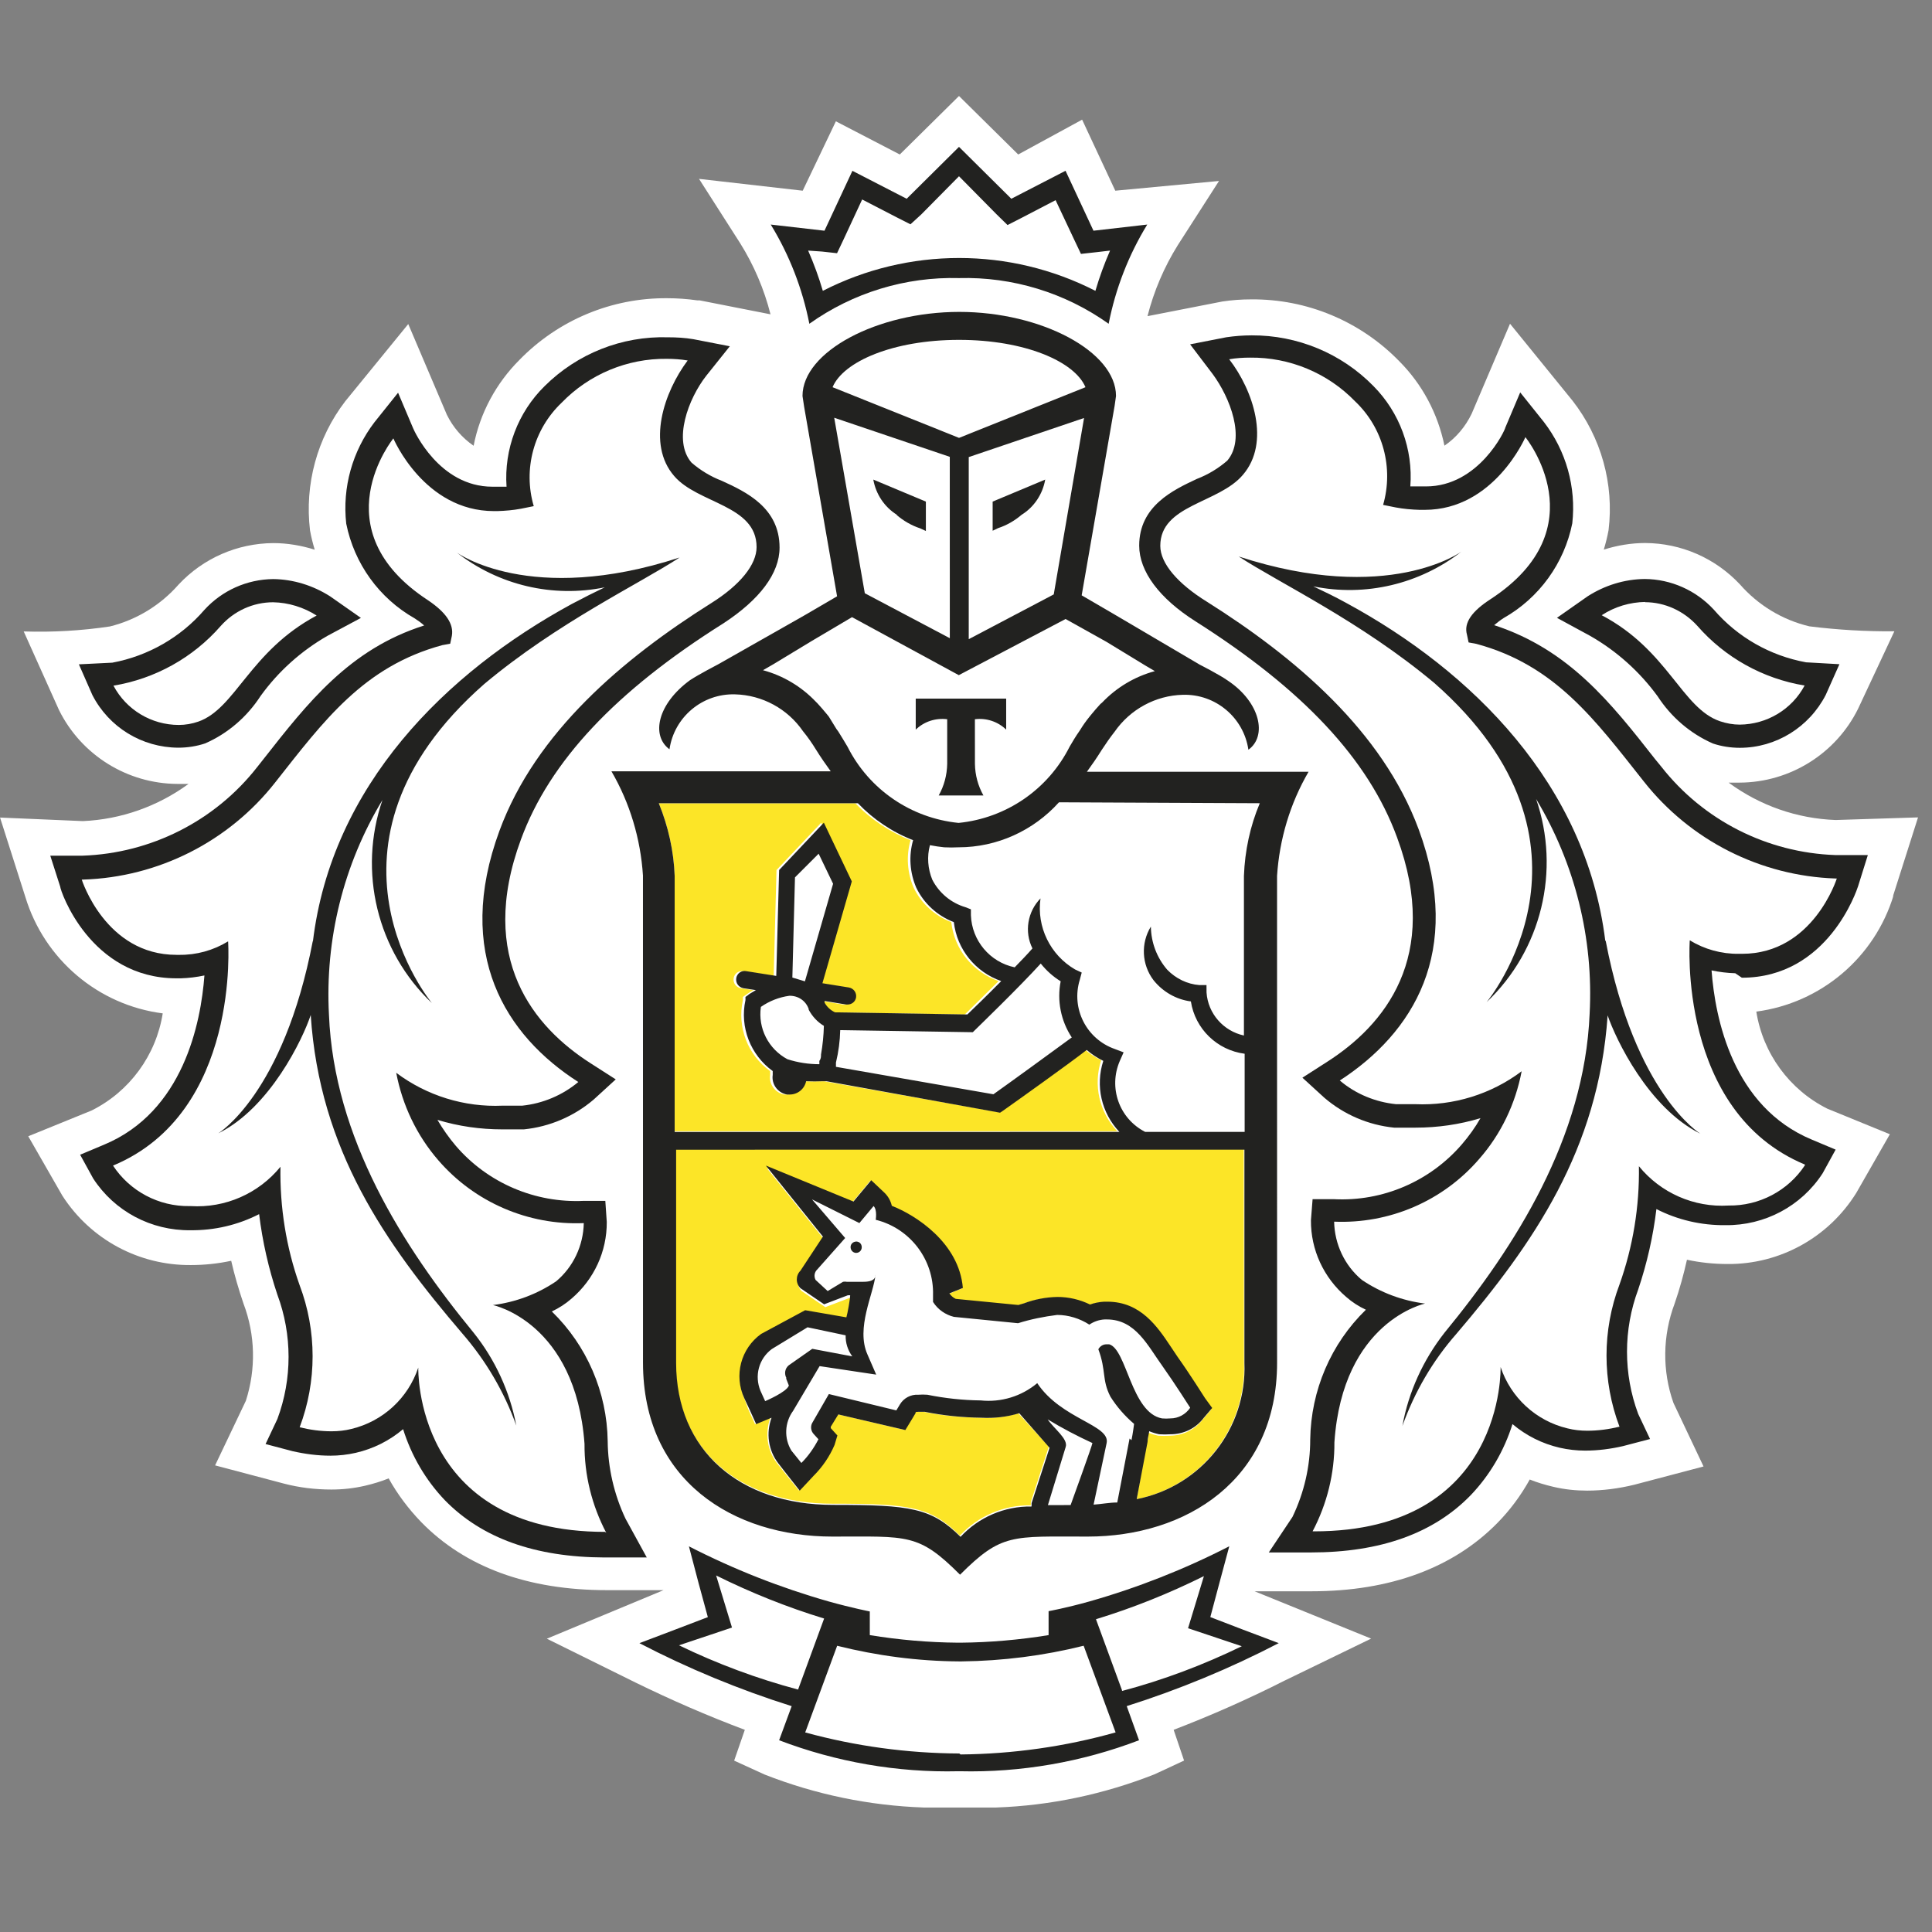
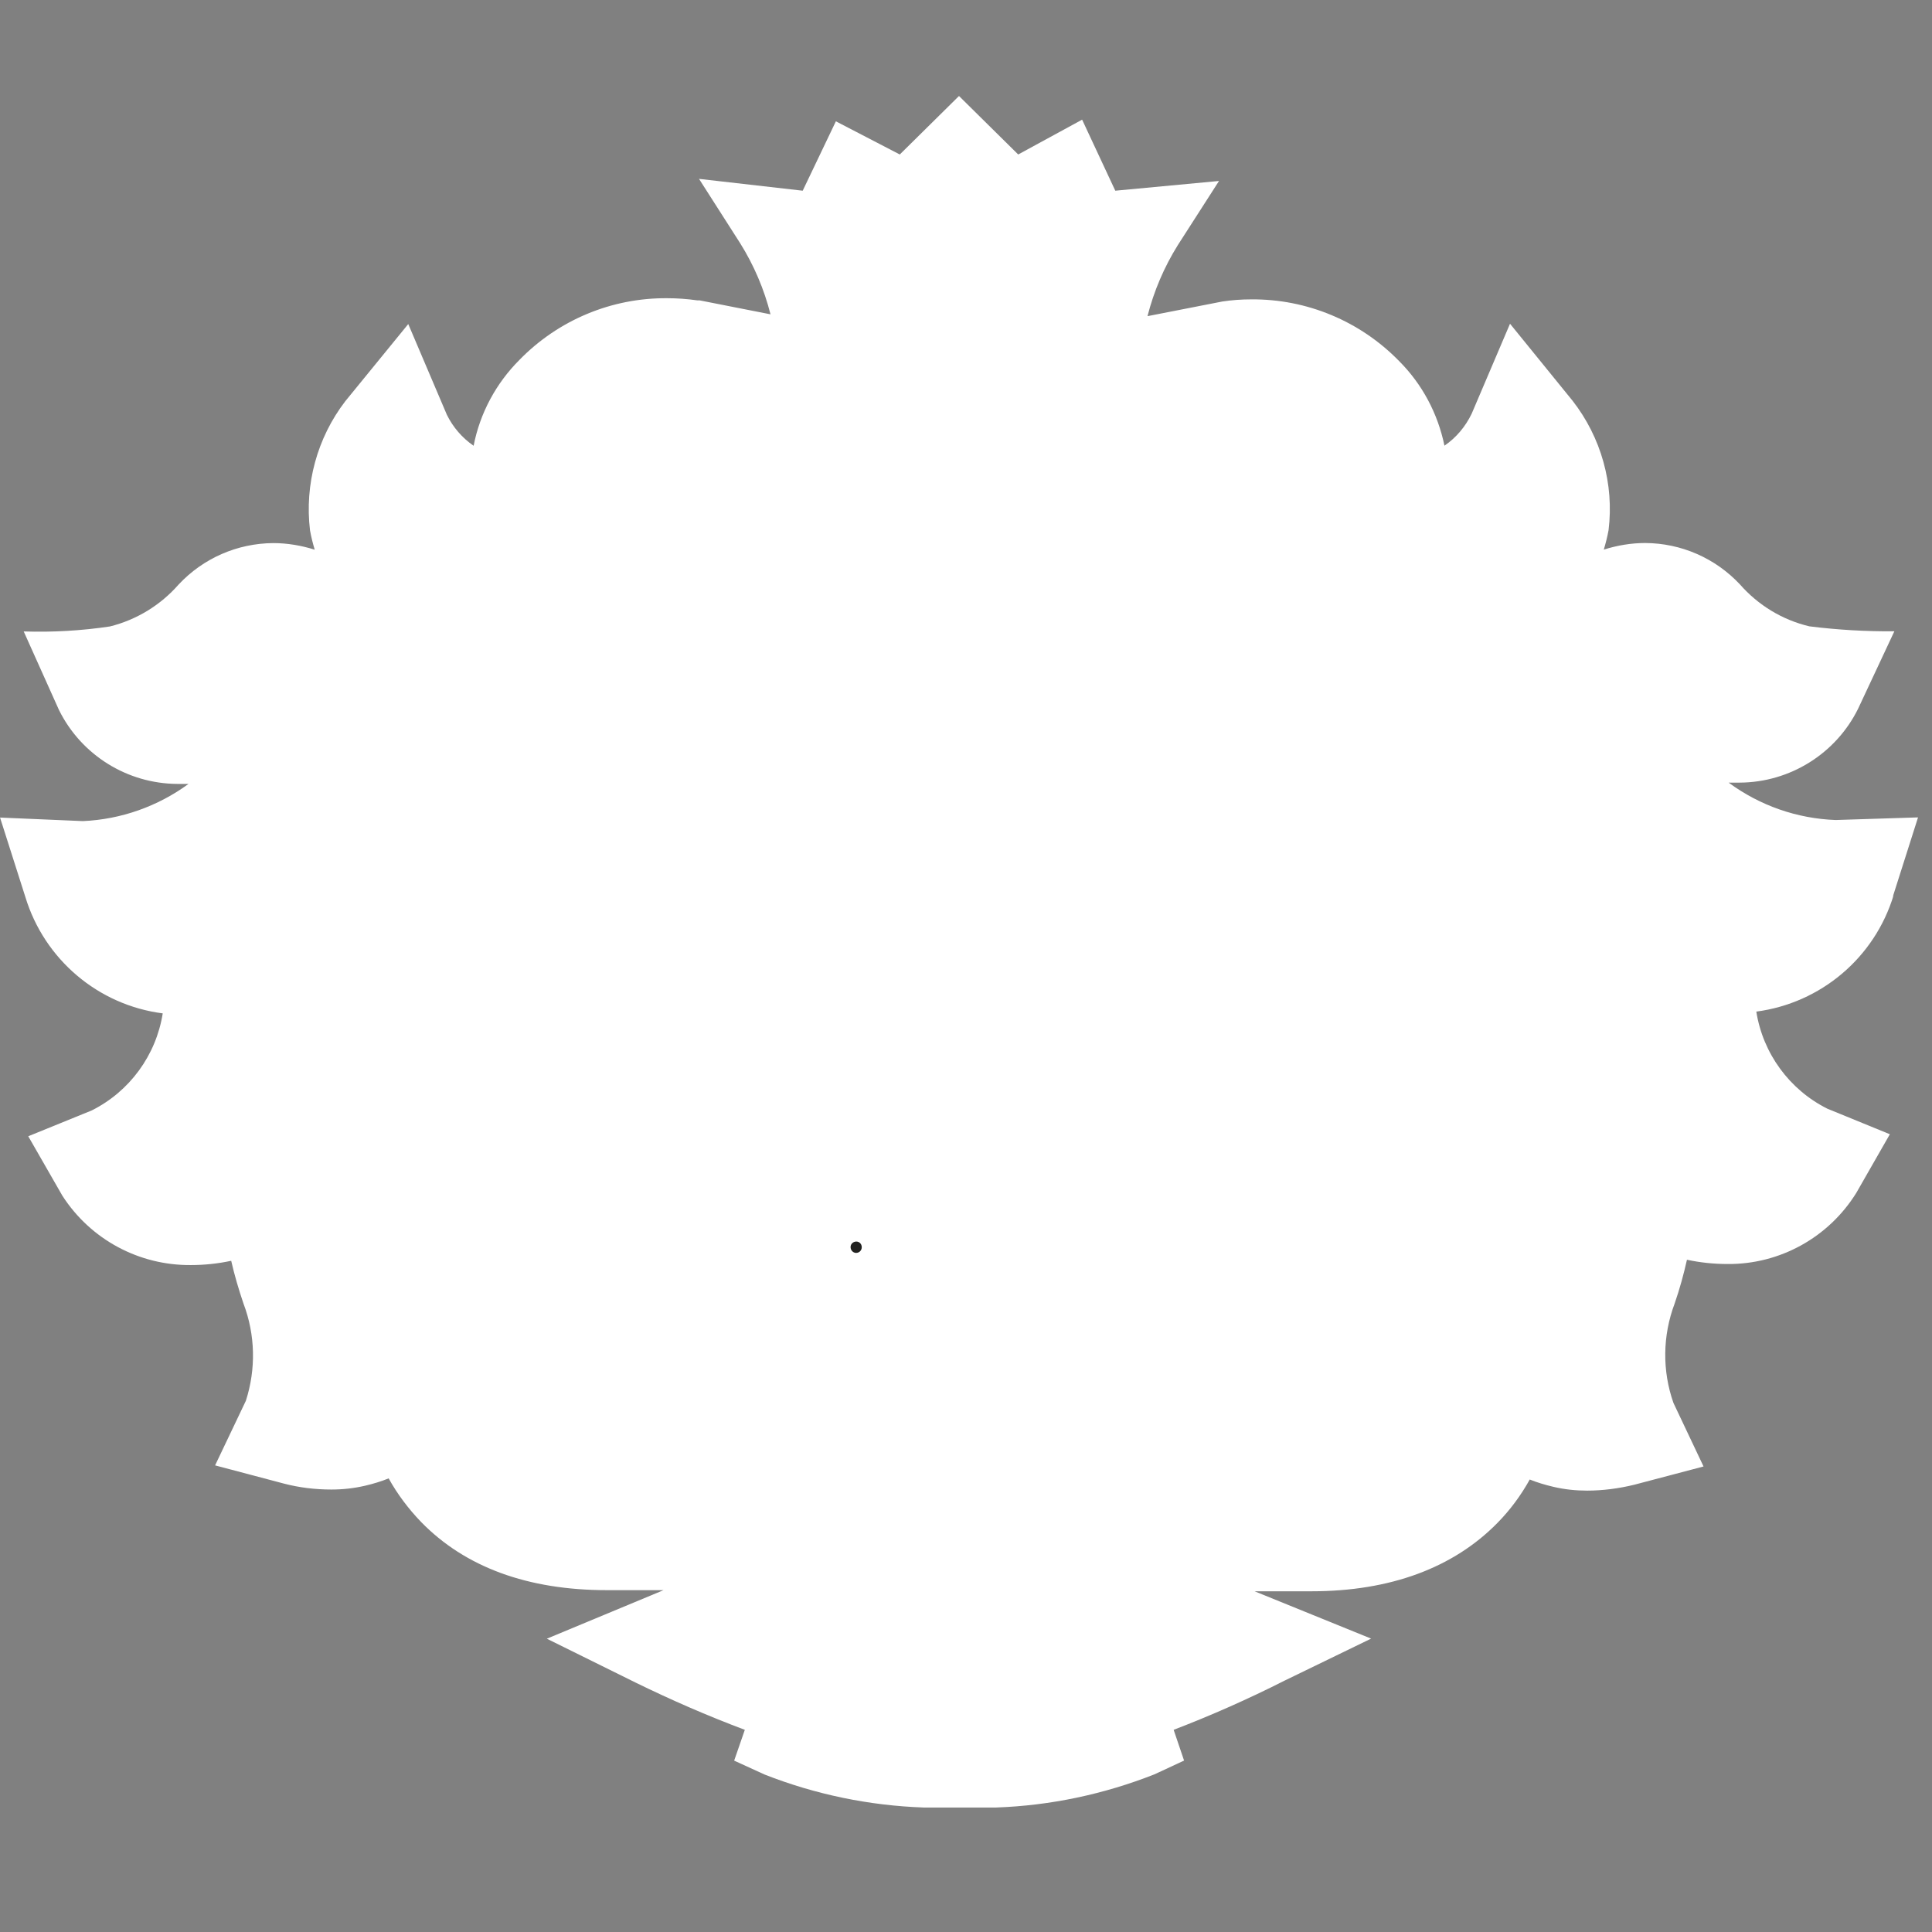
<svg xmlns="http://www.w3.org/2000/svg" width="48" height="48" viewBox="0 0 48 48" fill="none">
  <rect x="0" y="0" width="48" height="48" fill="#808080" stroke="none" />
  <path d="M47.024 22.285L47.653 20.308L45.606 20.373C44.647 20.338 43.723 20.015 42.947 19.444L43.223 19.444C44.47 19.438 45.612 18.726 46.164 17.608L47.065 15.684C46.359 15.69 45.653 15.649 44.953 15.561C44.282 15.402 43.682 15.037 43.229 14.52C42.617 13.867 41.77 13.496 40.876 13.491C40.529 13.491 40.181 13.549 39.846 13.655C39.893 13.496 39.934 13.338 39.964 13.173C40.105 12.026 39.781 10.867 39.069 9.955L37.516 8.043L36.563 10.279C36.41 10.596 36.181 10.873 35.887 11.073C35.722 10.273 35.334 9.543 34.757 8.967C33.792 7.979 32.468 7.426 31.086 7.438C30.845 7.438 30.604 7.455 30.368 7.491L28.509 7.855C28.668 7.232 28.921 6.638 29.262 6.091L30.286 4.496L27.709 4.738L26.885 2.973L25.297 3.838L23.826 2.385L22.355 3.838L20.767 3.014L19.943 4.738L17.367 4.444L18.39 6.044C18.732 6.591 18.985 7.185 19.143 7.809L17.379 7.462L17.32 7.462C17.073 7.427 16.826 7.409 16.578 7.409C15.196 7.397 13.872 7.951 12.908 8.939C12.325 9.521 11.925 10.263 11.767 11.075C11.484 10.88 11.255 10.616 11.102 10.304L10.143 8.051L8.578 9.969C7.878 10.881 7.566 12.034 7.702 13.175C7.731 13.34 7.772 13.499 7.819 13.657C7.484 13.552 7.137 13.493 6.79 13.493C5.895 13.499 5.048 13.869 4.437 14.523C3.989 15.034 3.395 15.399 2.731 15.564C2.025 15.67 1.307 15.711 0.589 15.688L1.466 17.641C2.019 18.758 3.16 19.47 4.407 19.476L4.684 19.476C3.919 20.035 3.007 20.358 2.06 20.4L0.001 20.312L0.631 22.288C1.102 23.835 2.437 24.971 4.043 25.177C3.878 26.218 3.22 27.118 2.278 27.589L0.702 28.23L1.549 29.706C2.249 30.795 3.455 31.442 4.744 31.43C5.079 31.43 5.414 31.395 5.744 31.324C5.826 31.683 5.932 32.042 6.05 32.389C6.344 33.165 6.362 34.013 6.109 34.801L5.344 36.407L7.056 36.86C7.438 36.96 7.838 37.007 8.233 37.007C8.515 37.007 8.791 36.977 9.068 36.913C9.268 36.866 9.468 36.807 9.656 36.73C9.874 37.124 10.15 37.489 10.462 37.813C11.557 38.936 13.11 39.507 15.081 39.507L16.486 39.507L13.586 40.713L15.787 41.801C16.675 42.236 17.581 42.63 18.505 42.977L18.24 43.742L18.999 44.089C20.258 44.583 21.593 44.86 22.946 44.907L24.752 44.907C26.1 44.859 27.429 44.577 28.682 44.083L29.418 43.741L29.159 42.977C30.094 42.618 31.012 42.212 31.906 41.759L34.065 40.711L31.17 39.535L32.582 39.535C34.553 39.535 36.112 38.946 37.2 37.84C37.518 37.517 37.788 37.152 38.006 36.758C38.194 36.834 38.395 36.893 38.594 36.94C38.871 37.005 39.148 37.034 39.43 37.034C39.824 37.034 40.224 36.981 40.606 36.887L42.324 36.434L41.577 34.857C41.294 34.057 41.306 33.181 41.606 32.386C41.73 32.028 41.83 31.663 41.912 31.298C42.242 31.369 42.583 31.404 42.918 31.404C44.218 31.416 45.43 30.745 46.118 29.639L46.953 28.18L45.4 27.545C44.459 27.074 43.8 26.174 43.635 25.133C45.241 24.921 46.577 23.791 47.047 22.238L47.024 22.285V22.285Z" fill="white" />
-   <path d="M30.9 28.534L16.781 28.535L16.781 33.829C16.781 36.006 18.352 37.359 20.676 37.359C22.617 37.359 23.129 37.435 23.847 38.153C24.3 37.665 24.941 37.388 25.611 37.4L25.611 37.317L26.058 35.941L25.299 35.111C24.994 35.206 24.676 35.241 24.358 35.223C23.882 35.217 23.411 35.17 22.946 35.076L22.799 35.076C22.735 35.076 22.735 35.076 22.717 35.111L22.629 35.259L22.47 35.523L22.164 35.453L20.805 35.135L20.617 35.441L20.617 35.476L20.781 35.659L20.711 35.894C20.587 36.182 20.411 36.441 20.187 36.665L19.846 37.029L19.534 36.641L19.305 36.353C19.058 36.029 18.999 35.606 19.14 35.224L18.758 35.382L18.587 35.006L18.493 34.741C18.252 34.182 18.434 33.535 18.922 33.182L20.017 32.594L21.058 32.8C21.058 32.7 21.122 32.341 21.152 32.252L21.093 32.252L20.505 32.476L19.916 32.076C19.799 31.958 19.793 31.764 19.916 31.641L20.475 30.794L19.057 29.029L21.181 29.864L21.328 29.688L21.622 29.335L21.958 29.652C22.046 29.74 22.105 29.846 22.134 29.97C22.723 30.205 23.811 30.893 23.899 32.011L23.564 32.147C23.605 32.205 23.658 32.252 23.723 32.282L25.276 32.435L25.417 32.394C25.682 32.293 25.964 32.24 26.247 32.234C26.529 32.234 26.805 32.299 27.058 32.423C27.17 32.382 27.294 32.358 27.411 32.352L27.488 32.352C28.317 32.352 28.735 32.976 29.064 33.47L29.235 33.717C29.523 34.129 29.906 34.729 29.924 34.752L30.094 35.017L29.882 35.264C29.688 35.523 29.382 35.67 29.059 35.67C28.965 35.676 28.871 35.676 28.776 35.67C28.694 35.652 28.612 35.629 28.529 35.594C28.529 35.676 28.529 35.776 28.482 35.858L28.241 37.247C29.841 36.923 30.971 35.487 30.906 33.852L30.9 28.534V28.534ZM16.763 28.105L27.758 28.105C27.311 27.634 27.158 26.958 27.358 26.34C27.211 26.269 27.07 26.175 26.946 26.069C26.517 26.387 25.181 27.34 24.864 27.581L24.793 27.628L20.475 26.864L20.387 26.864C20.245 26.87 20.104 26.87 19.963 26.864C19.922 27.058 19.751 27.193 19.557 27.193L19.487 27.193C19.257 27.152 19.098 26.934 19.134 26.705L19.134 26.611C18.575 26.211 18.31 25.517 18.457 24.846L18.457 24.77L18.522 24.723C18.522 24.723 18.604 24.664 18.716 24.599L18.404 24.552C18.286 24.528 18.21 24.423 18.227 24.305C18.245 24.187 18.351 24.111 18.469 24.128L18.474 24.128L19.222 24.246L19.292 21.616L20.404 20.44L21.098 21.898L20.369 24.428L21.028 24.534C21.145 24.558 21.222 24.663 21.204 24.781C21.187 24.887 21.098 24.958 20.992 24.958L20.957 24.958L20.422 24.87L20.422 24.911C20.481 25.017 20.569 25.099 20.681 25.152L23.969 25.205L24.811 24.375C24.169 24.152 23.71 23.587 23.634 22.91C23.222 22.752 22.887 22.446 22.698 22.051C22.54 21.681 22.51 21.263 22.622 20.875C22.104 20.669 21.634 20.357 21.251 19.957L16.368 19.957C16.604 20.534 16.739 21.146 16.762 21.764L16.763 28.105V28.105Z" fill="#FCE527" />
  <path d="M21.274 30.846C21.204 30.846 21.139 30.899 21.133 30.97L21.133 30.976C21.127 31.052 21.186 31.123 21.263 31.128L21.269 31.128C21.351 31.128 21.41 31.064 21.41 30.987C21.41 30.905 21.351 30.846 21.274 30.846V30.846Z" fill="#222220" />
-   <path d="M21.269 30.841C21.274 30.841 21.274 30.846 21.274 30.846C21.28 30.846 21.28 30.841 21.286 30.841L21.269 30.841V30.841ZM30.882 40.488L30.07 40.176L30.294 39.335L30.541 38.417C29.429 38.988 28.264 39.447 27.064 39.788C26.476 39.953 26.052 40.029 26.052 40.029L26.052 40.624C25.328 40.741 24.599 40.806 23.864 40.812L23.799 40.812C23.064 40.806 22.334 40.742 21.61 40.624L21.61 40.036C21.61 40.036 21.181 39.953 20.593 39.789C19.392 39.447 18.227 38.989 17.116 38.418L17.357 39.336L17.586 40.177L16.769 40.489L15.886 40.824C17.098 41.454 18.363 41.977 19.669 42.389L19.357 43.236C20.775 43.777 22.293 44.042 23.811 44.006L23.846 44.006C25.364 44.042 26.882 43.777 28.299 43.236L27.993 42.388C29.294 41.976 30.558 41.453 31.77 40.823L30.882 40.488ZM16.869 40.877L18.186 40.436L17.792 39.142C18.657 39.571 19.551 39.93 20.475 40.212L19.828 41.977C18.81 41.706 17.816 41.336 16.869 40.877ZM23.864 43.589L23.834 43.565C22.54 43.559 21.252 43.383 20.005 43.042L20.799 40.889C21.787 41.136 22.805 41.271 23.828 41.277L23.893 41.277C24.917 41.265 25.934 41.135 26.923 40.888L27.717 43.041C26.464 43.394 25.164 43.577 23.864 43.589V43.589ZM27.876 42.012L27.876 41.994L27.229 40.229C28.152 39.947 29.046 39.588 29.911 39.158L29.517 40.453L30.852 40.9C29.899 41.364 28.899 41.741 27.876 42.012V42.012ZM23.826 6.909C25.155 6.873 26.462 7.273 27.544 8.044C27.715 7.173 28.038 6.338 28.503 5.579L27.167 5.732L26.473 4.243L25.126 4.938L23.826 3.649L22.526 4.938L21.178 4.244L20.484 5.732L19.149 5.579C19.614 6.338 19.937 7.174 20.108 8.044C21.19 7.273 22.496 6.873 23.826 6.909ZM20.425 6.25L20.796 6.291L20.955 5.956L21.42 4.956L22.285 5.403L22.62 5.573L22.89 5.326L23.826 4.379L24.761 5.326L25.032 5.591L25.367 5.42L26.226 4.973L26.697 5.973L26.856 6.308L27.226 6.267L27.579 6.226C27.438 6.549 27.315 6.885 27.215 7.226C25.091 6.138 22.567 6.138 20.443 7.226C20.343 6.885 20.22 6.55 20.078 6.226L20.425 6.25V6.25ZM41.276 19.05L41.117 18.856C40.023 17.461 38.981 16.138 37.122 15.532C37.199 15.467 37.275 15.408 37.358 15.355C38.24 14.855 38.863 13.996 39.063 13.002C39.163 12.102 38.91 11.202 38.357 10.484L37.769 9.749L37.398 10.626C37.398 10.678 36.745 12.085 35.428 12.085L35.039 12.085C35.11 11.161 34.775 10.249 34.121 9.59C33.327 8.779 32.233 8.326 31.098 8.332C30.886 8.332 30.674 8.349 30.468 8.379L29.568 8.555L30.127 9.291C30.562 9.879 30.956 10.897 30.492 11.444C30.268 11.638 30.015 11.791 29.739 11.897C29.151 12.173 28.303 12.568 28.303 13.556C28.303 14.197 28.804 14.868 29.704 15.438C32.357 17.121 33.998 18.856 34.711 20.809C35.811 23.786 34.376 25.48 32.981 26.375L32.358 26.775L32.905 27.275C33.393 27.692 33.993 27.951 34.635 28.016L35.17 28.016C35.717 28.016 36.258 27.939 36.782 27.78C36.652 28.01 36.494 28.227 36.323 28.427C35.529 29.351 34.352 29.857 33.135 29.793L32.611 29.793L32.57 30.316C32.564 31.052 32.888 31.746 33.446 32.222C33.593 32.352 33.758 32.458 33.935 32.54C33.064 33.387 32.57 34.546 32.552 35.764C32.553 36.429 32.4 37.087 32.111 37.688L31.523 38.57L32.57 38.57C34.3 38.57 35.623 38.093 36.541 37.146C37.018 36.646 37.371 36.04 37.577 35.381C37.918 35.669 38.318 35.869 38.753 35.969C38.959 36.016 39.171 36.04 39.383 36.04C39.7 36.04 40.018 35.999 40.324 35.928L40.995 35.752L40.7 35.128C40.33 34.134 40.33 33.034 40.7 32.039C40.918 31.392 41.071 30.722 41.153 30.039C41.682 30.31 42.271 30.445 42.865 30.439C43.842 30.451 44.753 29.968 45.283 29.15L45.606 28.562L45.018 28.315C43.047 27.497 42.612 25.297 42.523 24.109C42.718 24.15 42.911 24.174 43.112 24.18L43.276 24.291C45.418 24.291 46.135 22.108 46.165 22.014L46.406 21.244L45.6 21.244C43.906 21.185 42.323 20.385 41.276 19.05V19.05ZM43.282 23.697L43.2 23.697C42.77 23.703 42.347 23.585 41.982 23.362C41.982 23.362 41.67 27.615 44.842 28.933L44.842 28.951C44.424 29.586 43.706 29.962 42.947 29.951C42.088 30.004 41.259 29.639 40.718 28.974C40.735 29.974 40.571 30.974 40.235 31.916C39.806 33.051 39.806 34.31 40.236 35.446C39.971 35.51 39.706 35.546 39.435 35.546C39.271 35.546 39.1 35.528 38.941 35.487C38.159 35.299 37.535 34.722 37.282 33.963C37.282 33.963 37.406 38.046 32.647 38.046L32.611 38.046C32.97 37.364 33.158 36.605 33.153 35.834C33.358 32.816 35.406 32.387 35.406 32.387C34.841 32.316 34.305 32.116 33.835 31.799C33.405 31.44 33.158 30.91 33.146 30.352C34.523 30.41 35.852 29.839 36.752 28.792C37.294 28.174 37.652 27.421 37.805 26.615C37.047 27.186 36.111 27.474 35.164 27.433L34.682 27.433C34.17 27.38 33.681 27.18 33.287 26.845C35.099 25.669 36.37 23.656 35.246 20.603C34.34 18.156 32.169 16.326 29.986 14.95C29.262 14.503 28.827 13.997 28.827 13.562C28.827 12.538 30.28 12.509 30.88 11.797C31.568 10.997 31.139 9.702 30.539 8.926C30.709 8.896 30.886 8.885 31.056 8.885C32.039 8.873 32.986 9.267 33.669 9.973C34.363 10.632 34.627 11.626 34.363 12.544L34.681 12.608C34.875 12.644 35.069 12.661 35.269 12.667L35.398 12.667C37.122 12.667 37.898 10.861 37.898 10.861C37.898 10.861 39.734 13.12 37.034 14.885C36.569 15.185 36.363 15.473 36.446 15.767L36.487 15.961L36.681 15.997C38.64 16.526 39.623 17.879 40.84 19.415C41.994 20.879 43.735 21.762 45.6 21.826L45.635 21.826C45.635 21.826 45.047 23.697 43.282 23.697V23.697Z" fill="#222220" />
-   <path d="M39.505 15.797C40.164 16.173 40.735 16.685 41.182 17.297C41.517 17.814 41.994 18.226 42.559 18.473C42.77 18.544 43 18.579 43.224 18.579C44.124 18.579 44.947 18.067 45.359 17.267L45.7 16.502L44.87 16.455C43.976 16.291 43.17 15.832 42.576 15.143C42.135 14.667 41.517 14.39 40.864 14.385C40.358 14.39 39.87 14.543 39.446 14.814L38.682 15.35L39.505 15.797V15.797ZM40.882 14.955L40.864 14.961C41.364 14.961 41.835 15.179 42.17 15.549C42.859 16.338 43.8 16.861 44.835 17.032C44.518 17.626 43.9 17.997 43.223 18.003C43.059 18.003 42.894 17.973 42.735 17.92C41.782 17.597 41.447 16.155 39.794 15.285C40.117 15.073 40.494 14.961 40.882 14.955V14.955ZM39.894 23.38L39.882 23.368C39.4 19.485 36.582 16.679 33.446 14.979C33.158 14.82 32.887 14.691 32.628 14.568C33.922 14.832 35.27 14.514 36.311 13.703C36.311 13.703 34.493 15.038 30.775 13.826C31.805 14.497 33.805 15.438 35.634 16.968C40.2 20.98 36.935 24.898 36.935 24.898C38.3 23.603 38.776 21.627 38.164 19.85C39.129 21.456 39.594 23.315 39.494 25.186C39.365 28.268 37.653 30.963 35.889 33.11C35.359 33.787 34.995 34.581 34.842 35.428C35.142 34.587 35.594 33.81 36.183 33.14C38.094 30.898 39.712 28.574 39.941 25.227C40.142 25.815 40.953 27.527 42.248 28.168C42.248 28.168 40.624 27.192 39.894 23.38V23.38ZM15.54 37.73C15.257 37.13 15.104 36.471 15.098 35.806C15.081 34.589 14.581 33.43 13.71 32.583C13.886 32.5 14.051 32.394 14.198 32.265C14.757 31.788 15.08 31.094 15.075 30.359L15.039 29.835L14.51 29.835C13.298 29.894 12.121 29.394 11.327 28.471C11.156 28.27 11.003 28.053 10.868 27.823C11.392 27.982 11.933 28.059 12.48 28.059L13.015 28.059C13.657 27.994 14.262 27.735 14.751 27.317L15.298 26.817L14.674 26.417C13.274 25.523 11.844 23.829 12.944 20.852C13.656 18.916 15.297 17.169 17.974 15.486C18.874 14.898 19.368 14.245 19.368 13.604C19.368 12.615 18.538 12.221 17.932 11.945C17.656 11.839 17.403 11.686 17.179 11.492C16.709 10.945 17.103 9.903 17.544 9.339L18.132 8.603L17.226 8.427C17.02 8.392 16.808 8.38 16.597 8.38C15.45 8.345 14.344 8.786 13.532 9.592C12.867 10.245 12.52 11.163 12.585 12.092L12.232 12.092C10.908 12.092 10.284 10.692 10.261 10.633L9.89 9.757L9.302 10.492C8.755 11.21 8.502 12.11 8.602 13.01C8.802 14.005 9.42 14.863 10.302 15.363C10.385 15.416 10.467 15.475 10.538 15.54C8.679 16.128 7.638 17.47 6.543 18.864L6.385 19.064C5.338 20.399 3.749 21.2 2.055 21.259L1.249 21.259L1.496 22.029C1.496 22.123 2.237 24.306 4.385 24.306L4.491 24.306C4.691 24.3 4.885 24.276 5.079 24.235C4.991 25.412 4.556 27.624 2.579 28.442L1.991 28.689L2.314 29.277C2.844 30.095 3.756 30.577 4.732 30.565C5.326 30.571 5.909 30.436 6.438 30.165C6.521 30.848 6.674 31.518 6.891 32.165C7.262 33.16 7.262 34.26 6.892 35.254L6.598 35.877L7.268 36.054C7.574 36.124 7.892 36.166 8.209 36.166C8.421 36.166 8.633 36.142 8.839 36.095C9.274 35.995 9.674 35.795 10.015 35.507C10.221 36.165 10.574 36.771 11.051 37.271C11.975 38.218 13.298 38.689 15.022 38.695L16.069 38.695L15.54 37.73V37.73ZM15.034 38.059C10.274 38.06 10.392 33.977 10.392 33.977C10.139 34.736 9.515 35.312 8.733 35.501C8.574 35.542 8.404 35.56 8.239 35.56C7.968 35.56 7.703 35.524 7.445 35.46C7.874 34.324 7.874 33.065 7.444 31.93C7.109 30.989 6.95 29.988 6.968 28.988C6.426 29.653 5.597 30.018 4.738 29.965L4.709 29.965C3.944 29.977 3.226 29.595 2.808 28.959C5.979 27.641 5.667 23.388 5.667 23.388C5.302 23.612 4.879 23.729 4.449 23.723L4.385 23.723C2.62 23.724 2.031 21.853 2.031 21.853L2.067 21.853C3.932 21.794 5.679 20.911 6.832 19.446C8.043 17.911 9.032 16.558 10.991 16.028L11.185 15.993L11.226 15.799C11.279 15.499 11.073 15.21 10.638 14.916C7.937 13.152 9.773 10.892 9.773 10.892C9.773 10.892 10.537 12.698 12.273 12.698L12.355 12.698C12.555 12.692 12.75 12.675 12.944 12.639L13.261 12.575C12.991 11.657 13.261 10.663 13.955 10.004C14.638 9.298 15.585 8.903 16.567 8.915C16.738 8.915 16.914 8.927 17.085 8.956C16.497 9.739 16.061 11.033 16.75 11.827C17.338 12.515 18.797 12.545 18.797 13.592C18.797 14.027 18.391 14.533 17.668 14.986C15.479 16.363 13.309 18.193 12.409 20.64C11.285 23.694 12.556 25.723 14.368 26.882C13.974 27.211 13.486 27.417 12.974 27.47L12.486 27.47C11.539 27.512 10.603 27.223 9.844 26.653C9.997 27.459 10.356 28.212 10.892 28.829C11.792 29.871 13.127 30.447 14.504 30.388C14.492 30.947 14.245 31.476 13.816 31.835C13.345 32.153 12.81 32.353 12.245 32.424C12.245 32.424 14.298 32.841 14.522 35.871C14.516 36.642 14.704 37.401 15.063 38.083L15.034 38.059V38.059Z" fill="#222220" />
-   <path d="M4.425 18.576L4.431 18.576C4.655 18.576 4.884 18.541 5.096 18.47C5.661 18.223 6.137 17.811 6.473 17.293C6.914 16.681 7.484 16.169 8.143 15.793L8.967 15.352L8.202 14.816C7.778 14.546 7.29 14.393 6.79 14.387C6.137 14.393 5.519 14.669 5.078 15.152C4.49 15.834 3.678 16.299 2.79 16.464L1.96 16.505L2.296 17.27C2.708 18.07 3.525 18.57 4.425 18.576V18.576ZM5.484 15.552C5.814 15.181 6.284 14.964 6.784 14.963C7.167 14.97 7.543 15.087 7.867 15.293C6.202 16.181 5.855 17.605 4.925 17.929C4.772 17.982 4.608 18.011 4.443 18.011C3.761 18.011 3.137 17.635 2.819 17.035C3.855 16.864 4.796 16.34 5.484 15.552ZM8.173 25.212C8.073 23.341 8.532 21.482 9.502 19.876C8.891 21.652 9.367 23.629 10.732 24.923C10.732 24.923 7.461 21.005 12.032 16.993C13.861 15.463 15.856 14.522 16.885 13.851C13.167 15.063 11.349 13.728 11.349 13.728C12.391 14.54 13.732 14.857 15.026 14.592C14.767 14.716 14.497 14.851 14.209 15.004C11.073 16.71 8.238 19.517 7.773 23.4L7.773 23.37C7.044 27.182 5.42 28.159 5.42 28.159C6.709 27.524 7.526 25.806 7.72 25.217C7.938 28.571 9.574 30.894 11.486 33.13C12.068 33.8 12.527 34.577 12.827 35.418C12.668 34.577 12.304 33.783 11.768 33.112C10.003 30.965 8.297 28.271 8.173 25.212ZM22.751 18.128C22.957 17.927 23.245 17.833 23.533 17.869L23.533 18.98C23.527 19.257 23.457 19.522 23.322 19.763L24.433 19.763C24.298 19.522 24.227 19.257 24.222 18.98L24.221 17.869C24.504 17.833 24.792 17.927 24.998 18.127L24.998 17.357L22.751 17.357L22.751 18.128V18.128ZM22.286 12.792L22.274 12.792C22.445 12.939 22.645 13.056 22.862 13.127L23.003 13.192L23.003 12.462L21.697 11.915C21.762 12.28 21.974 12.598 22.286 12.792ZM25.386 12.786L25.38 12.791C25.692 12.597 25.904 12.28 25.968 11.915L24.662 12.462L24.662 13.186L24.798 13.121C25.015 13.05 25.215 12.933 25.386 12.786V12.786Z" fill="#222220" />
-   <path d="M27.727 9.838C27.727 8.737 25.874 7.749 23.832 7.749C21.791 7.75 19.938 8.738 19.938 9.838L19.979 10.109L20.797 14.815L19.98 15.292L17.844 16.504C17.844 16.504 17.368 16.751 17.144 16.898C16.338 17.486 16.168 18.274 16.633 18.616C16.75 17.816 17.45 17.227 18.262 17.251C18.939 17.268 19.568 17.61 19.951 18.168C20.068 18.31 20.174 18.463 20.268 18.616C20.392 18.816 20.515 18.992 20.639 19.163L15.191 19.163C15.65 19.951 15.915 20.84 15.974 21.751L15.975 33.853C15.975 36.794 18.228 38.176 20.681 38.176C22.564 38.176 22.817 38.088 23.852 39.123C24.888 38.088 25.14 38.176 27.023 38.176C29.459 38.176 31.729 36.781 31.729 33.852L31.728 21.762C31.787 20.85 32.052 19.962 32.511 19.174L27.004 19.174C27.128 19.003 27.251 18.827 27.375 18.627C27.475 18.474 27.581 18.321 27.692 18.18C28.081 17.621 28.71 17.279 29.387 17.262C30.198 17.238 30.899 17.826 31.016 18.627C31.487 18.291 31.316 17.45 30.504 16.909C30.287 16.756 29.81 16.515 29.81 16.515L27.692 15.268L26.874 14.791L27.692 10.085L27.727 9.838V9.838ZM20.726 10.379L23.597 11.35L23.598 15.856L21.486 14.739L20.726 10.379ZM16.368 19.957L21.315 19.957C21.698 20.357 22.169 20.674 22.686 20.874C22.574 21.263 22.604 21.68 22.763 22.051C22.951 22.445 23.286 22.751 23.698 22.91C23.775 23.586 24.234 24.151 24.875 24.375C24.522 24.733 24.175 25.069 24.034 25.204L20.745 25.151C20.633 25.098 20.545 25.016 20.486 24.91L20.486 24.869L21.022 24.957L21.057 24.957C21.163 24.957 21.251 24.887 21.269 24.781C21.286 24.663 21.21 24.557 21.092 24.534L20.433 24.428L21.163 21.898L20.468 20.439L19.357 21.616L19.286 24.246L18.539 24.128C18.421 24.104 18.315 24.181 18.292 24.299L18.292 24.305C18.274 24.422 18.351 24.528 18.468 24.552L18.78 24.599C18.668 24.663 18.592 24.71 18.586 24.722L18.521 24.769L18.521 24.846C18.374 25.516 18.645 26.21 19.198 26.61L19.198 26.705C19.163 26.934 19.322 27.152 19.551 27.193L19.622 27.193C19.816 27.193 19.986 27.058 20.028 26.863C20.169 26.869 20.304 26.869 20.445 26.863L20.533 26.863L24.846 27.645L24.916 27.598C25.258 27.357 26.569 26.422 26.999 26.086C27.122 26.192 27.264 26.286 27.411 26.357C27.211 26.975 27.364 27.651 27.811 28.122L16.762 28.123L16.762 21.763C16.739 21.145 16.603 20.534 16.368 19.957V19.957ZM26.628 25.775C26.181 26.104 25.081 26.904 24.681 27.187L20.769 26.505L20.769 26.399C20.833 26.134 20.869 25.863 20.875 25.593L24.169 25.645L24.234 25.581C24.287 25.528 25.328 24.522 25.857 23.939C25.998 24.116 26.163 24.263 26.352 24.38C26.257 24.863 26.357 25.363 26.628 25.775V25.775ZM20.092 25.069L20.092 25.087C20.18 25.251 20.31 25.393 20.469 25.487C20.463 25.728 20.439 25.963 20.398 26.199C20.398 26.252 20.398 26.305 20.357 26.357L20.357 26.44C20.086 26.44 19.822 26.399 19.563 26.316C19.092 26.063 18.827 25.546 18.904 25.016C19.116 24.869 19.357 24.775 19.61 24.74C19.827 24.734 20.021 24.863 20.092 25.069V25.069ZM19.686 24.287L19.751 21.798L20.339 21.21L20.698 21.957L19.998 24.381L19.686 24.287V24.287ZM26.599 37.393L26.035 37.394L26.476 35.952C26.547 35.752 26.182 35.493 26.029 35.264C26.387 35.481 26.758 35.676 27.141 35.852C27.141 35.899 26.599 37.393 26.599 37.393ZM28.111 35.781L28.064 35.74L27.758 37.329C27.564 37.329 27.358 37.37 27.17 37.382L27.494 35.852C27.588 35.399 26.37 35.264 25.77 34.364C25.376 34.693 24.87 34.846 24.364 34.793C23.917 34.788 23.476 34.74 23.04 34.652C22.964 34.646 22.887 34.646 22.811 34.652C22.628 34.641 22.452 34.735 22.358 34.893L22.269 35.041L20.593 34.635L20.193 35.329C20.128 35.423 20.14 35.553 20.222 35.635L20.334 35.758C20.222 35.976 20.081 36.176 19.91 36.347L19.663 36.041C19.475 35.735 19.493 35.341 19.704 35.053L20.363 33.941L21.769 34.152L21.552 33.652C21.258 32.993 21.704 32.152 21.752 31.67C21.752 31.817 21.599 31.846 21.446 31.846L21.04 31.846C21.01 31.84 20.975 31.84 20.945 31.846L20.563 32.076L20.263 31.799C20.216 31.711 20.234 31.605 20.304 31.54L20.998 30.758L20.175 29.799L21.351 30.387L21.704 29.964C21.799 30.058 21.757 30.305 21.757 30.305C22.61 30.517 23.205 31.293 23.181 32.175L23.181 32.346C23.299 32.534 23.487 32.664 23.699 32.717L25.293 32.875C25.611 32.775 25.934 32.711 26.264 32.669C26.546 32.669 26.829 32.758 27.064 32.91C27.176 32.834 27.311 32.787 27.446 32.781L27.499 32.781C28.211 32.781 28.511 33.428 28.893 33.958C29.182 34.364 29.57 34.975 29.57 34.975C29.458 35.14 29.276 35.24 29.076 35.24C29.006 35.246 28.941 35.246 28.87 35.24C28.105 35.099 27.994 33.522 27.558 33.399L27.488 33.399C27.405 33.399 27.329 33.446 27.288 33.522C27.488 34.058 27.37 34.275 27.588 34.699C27.747 34.952 27.947 35.181 28.176 35.376C28.176 35.376 28.147 35.611 28.111 35.781V35.781ZM19.54 34.241L19.528 34.241L19.599 34.423C19.552 34.582 19.01 34.811 19.01 34.811L18.893 34.553C18.74 34.182 18.851 33.758 19.175 33.517L20.063 32.976L21.01 33.176C21.005 33.364 21.063 33.546 21.175 33.699L20.181 33.511L19.593 33.923C19.498 34.005 19.481 34.135 19.54 34.241V34.241ZM30.917 33.858C30.982 35.493 29.847 36.928 28.241 37.246L28.511 35.823C28.511 35.74 28.541 35.64 28.552 35.558C28.635 35.593 28.717 35.617 28.799 35.634C28.894 35.64 28.988 35.64 29.082 35.634C29.406 35.634 29.712 35.487 29.905 35.228L30.117 34.981L29.941 34.74C29.941 34.74 29.547 34.116 29.253 33.705L29.088 33.458C28.758 32.963 28.34 32.34 27.511 32.34L27.434 32.34C27.317 32.346 27.193 32.369 27.081 32.41C26.829 32.287 26.552 32.222 26.27 32.222C25.987 32.228 25.705 32.281 25.44 32.381L25.299 32.422L23.746 32.27C23.681 32.24 23.628 32.193 23.587 32.134L23.922 31.999C23.828 30.875 22.746 30.187 22.157 29.958C22.128 29.834 22.069 29.728 21.981 29.64L21.645 29.322L21.351 29.675L21.204 29.852L19.027 28.958L20.445 30.723L19.887 31.57C19.769 31.687 19.763 31.882 19.887 32.005L20.475 32.405L21.063 32.181L21.122 32.181C21.122 32.27 21.058 32.629 21.028 32.729L20.004 32.552L18.91 33.141C18.404 33.505 18.228 34.176 18.493 34.741L18.616 35.005L18.787 35.382L19.169 35.223C19.028 35.606 19.087 36.029 19.334 36.353L19.563 36.647L19.869 37.035L20.21 36.67C20.434 36.447 20.61 36.188 20.734 35.9L20.805 35.664L20.64 35.482L20.64 35.447L20.828 35.141L22.187 35.458L22.493 35.529L22.658 35.258L22.746 35.111C22.746 35.082 22.746 35.076 22.828 35.076L22.975 35.076C23.44 35.17 23.911 35.217 24.381 35.223C24.699 35.24 25.017 35.205 25.323 35.111L26.076 35.97L25.629 37.346L25.629 37.429C24.958 37.417 24.317 37.694 23.864 38.182C23.14 37.464 22.628 37.388 20.693 37.388C18.369 37.388 16.798 36.029 16.798 33.858L16.798 28.564L30.917 28.563L30.917 33.858V33.858ZM31.299 19.956C31.058 20.527 30.928 21.139 30.905 21.762L30.905 25.727C30.393 25.616 30.011 25.18 29.976 24.657L29.975 24.474L29.799 24.474C29.493 24.451 29.211 24.31 28.999 24.092C28.74 23.792 28.599 23.415 28.593 23.021C28.34 23.433 28.363 23.962 28.658 24.351C28.887 24.639 29.222 24.833 29.587 24.88C29.693 25.563 30.24 26.092 30.923 26.18L30.923 28.122L28.452 28.122C27.805 27.792 27.534 27.022 27.822 26.357L27.916 26.145L27.699 26.063C26.993 25.816 26.605 25.057 26.828 24.339L26.875 24.163L26.71 24.086C26.093 23.727 25.751 23.027 25.851 22.321C25.528 22.651 25.445 23.151 25.651 23.563C25.534 23.698 25.381 23.857 25.21 24.033C24.593 23.904 24.145 23.369 24.122 22.739L24.122 22.592L23.986 22.539C23.628 22.433 23.333 22.186 23.163 21.857C23.051 21.586 23.027 21.28 23.104 20.998C23.221 21.021 23.339 21.039 23.457 21.051C23.575 21.057 23.698 21.057 23.816 21.051C24.769 21.051 25.675 20.639 26.31 19.933L31.299 19.956V19.956ZM27.486 15.944L28.451 16.532L28.692 16.674C28.192 16.809 27.739 17.08 27.381 17.456L27.339 17.491C27.257 17.58 27.181 17.668 27.104 17.762L27.057 17.821C26.981 17.915 26.91 18.015 26.845 18.121L26.81 18.174C26.727 18.291 26.651 18.421 26.575 18.55C26.039 19.615 24.998 20.327 23.816 20.445C22.633 20.327 21.592 19.616 21.056 18.551C20.98 18.421 20.904 18.298 20.827 18.174L20.78 18.11L20.592 17.804L20.539 17.739C20.462 17.645 20.386 17.557 20.309 17.474L20.268 17.433C19.909 17.056 19.456 16.786 18.956 16.651L19.203 16.509L20.174 15.921L21.168 15.333L23.821 16.774L26.474 15.379L27.486 15.944V15.944ZM26.18 14.768L24.068 15.88L24.068 11.356L26.933 10.385L26.18 14.768V14.768ZM23.827 10.879L20.685 9.62C20.95 8.985 22.185 8.444 23.827 8.444C25.468 8.444 26.703 8.985 26.968 9.62L23.827 10.879Z" fill="#222220" />
</svg>